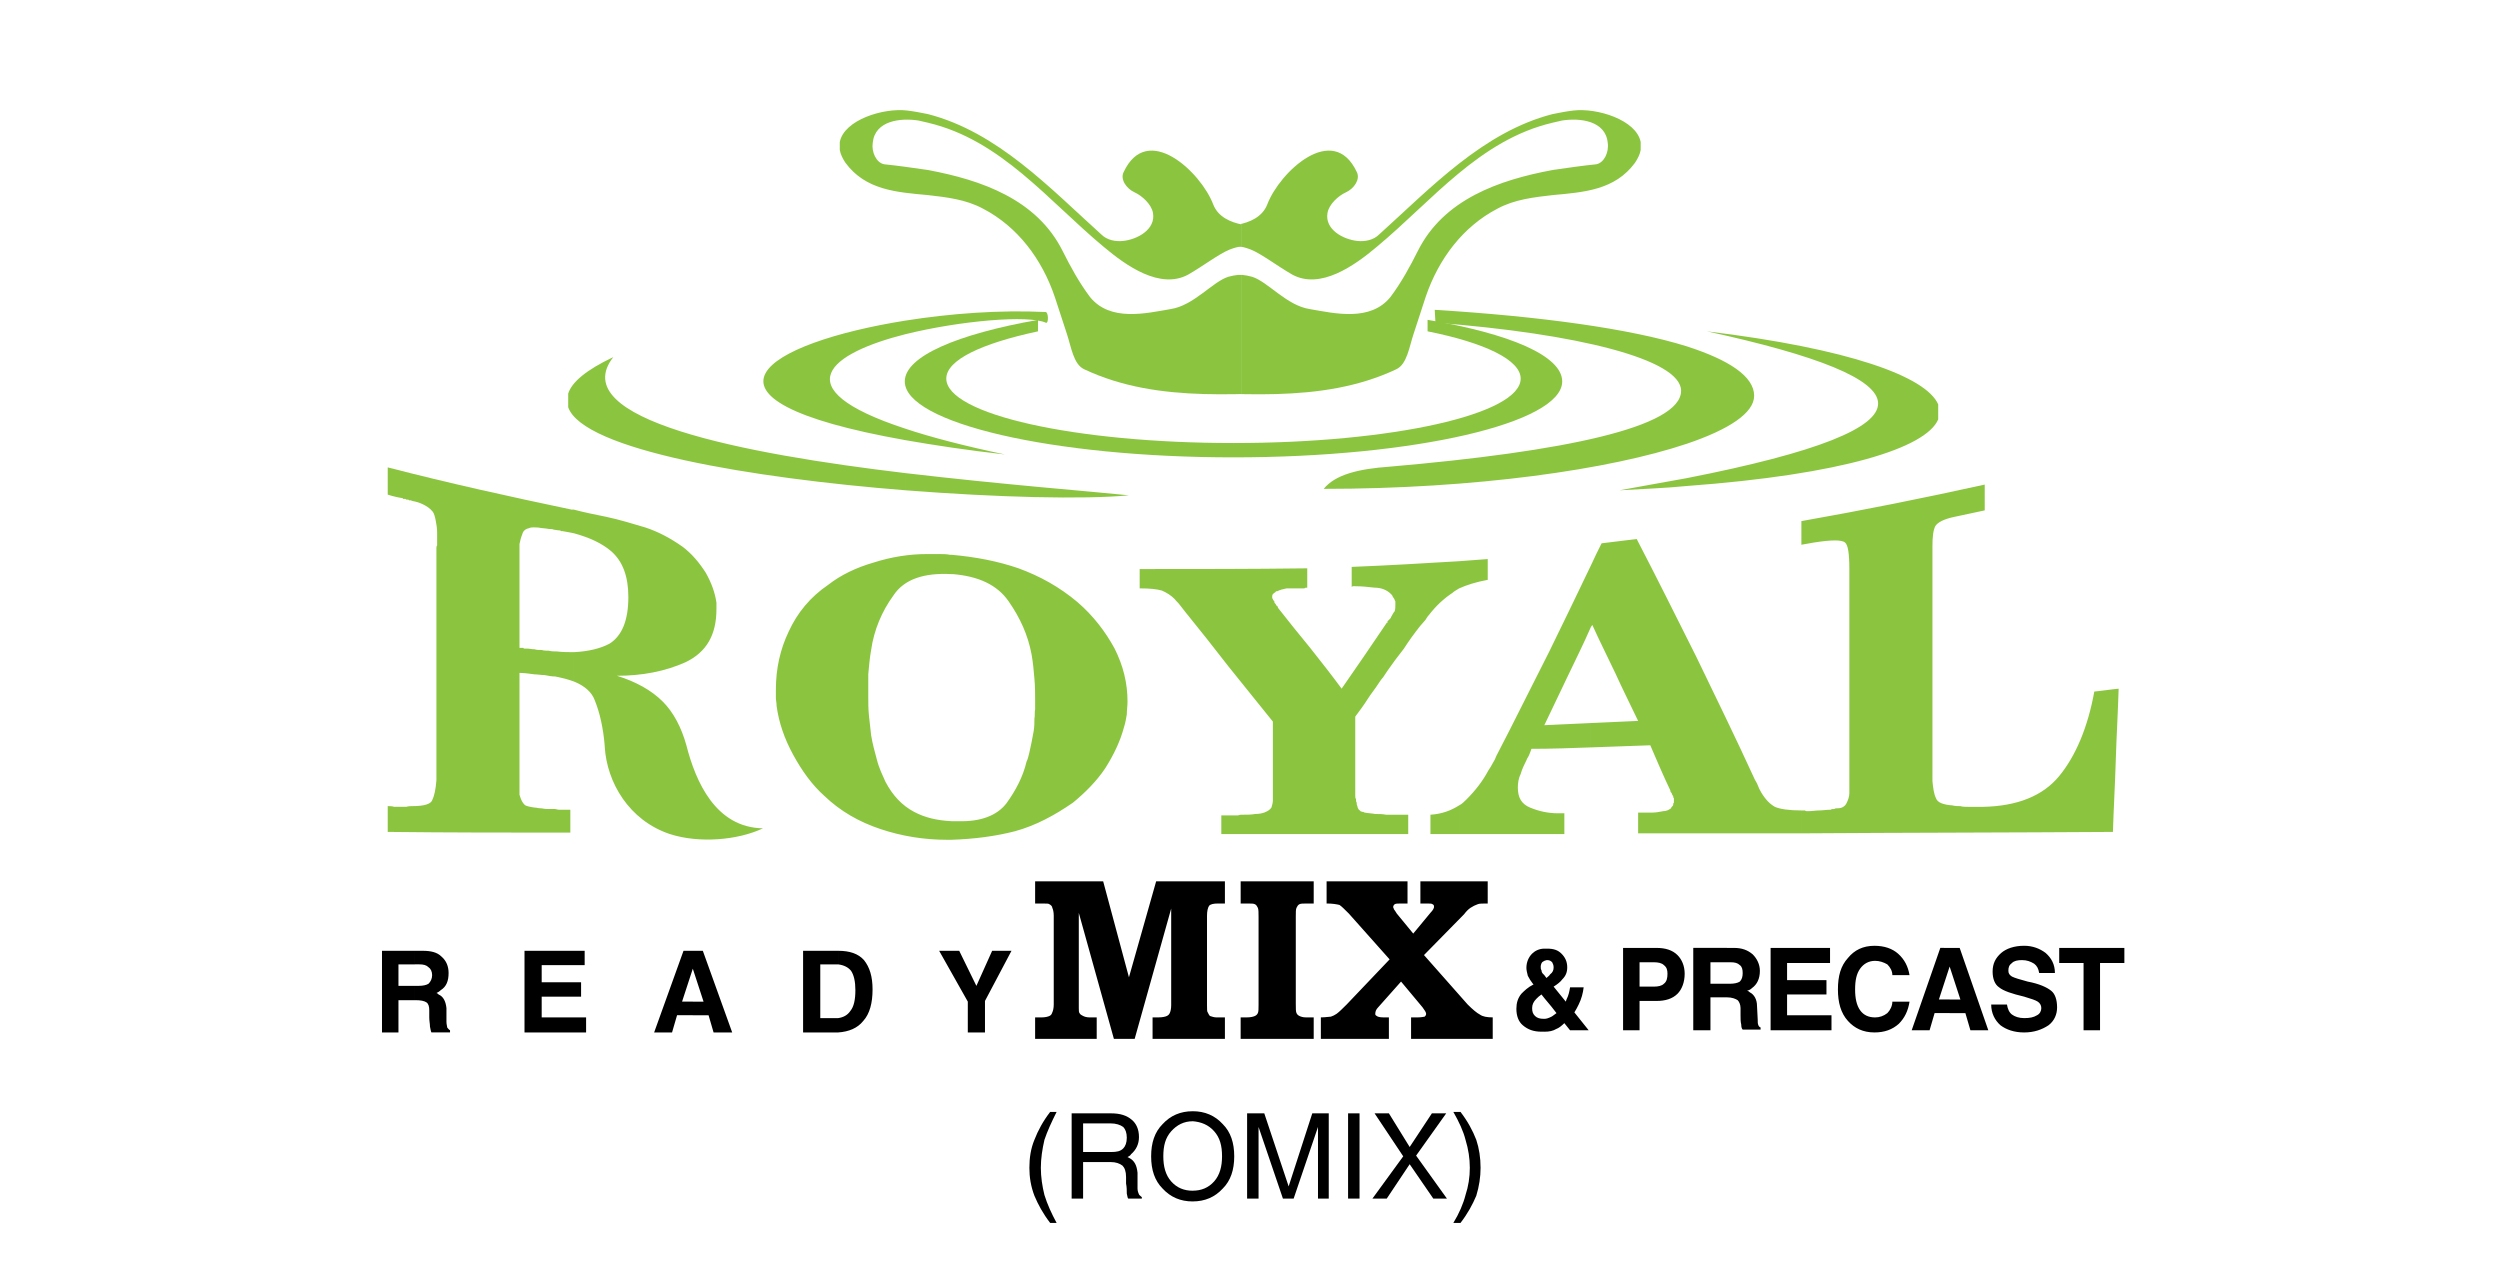
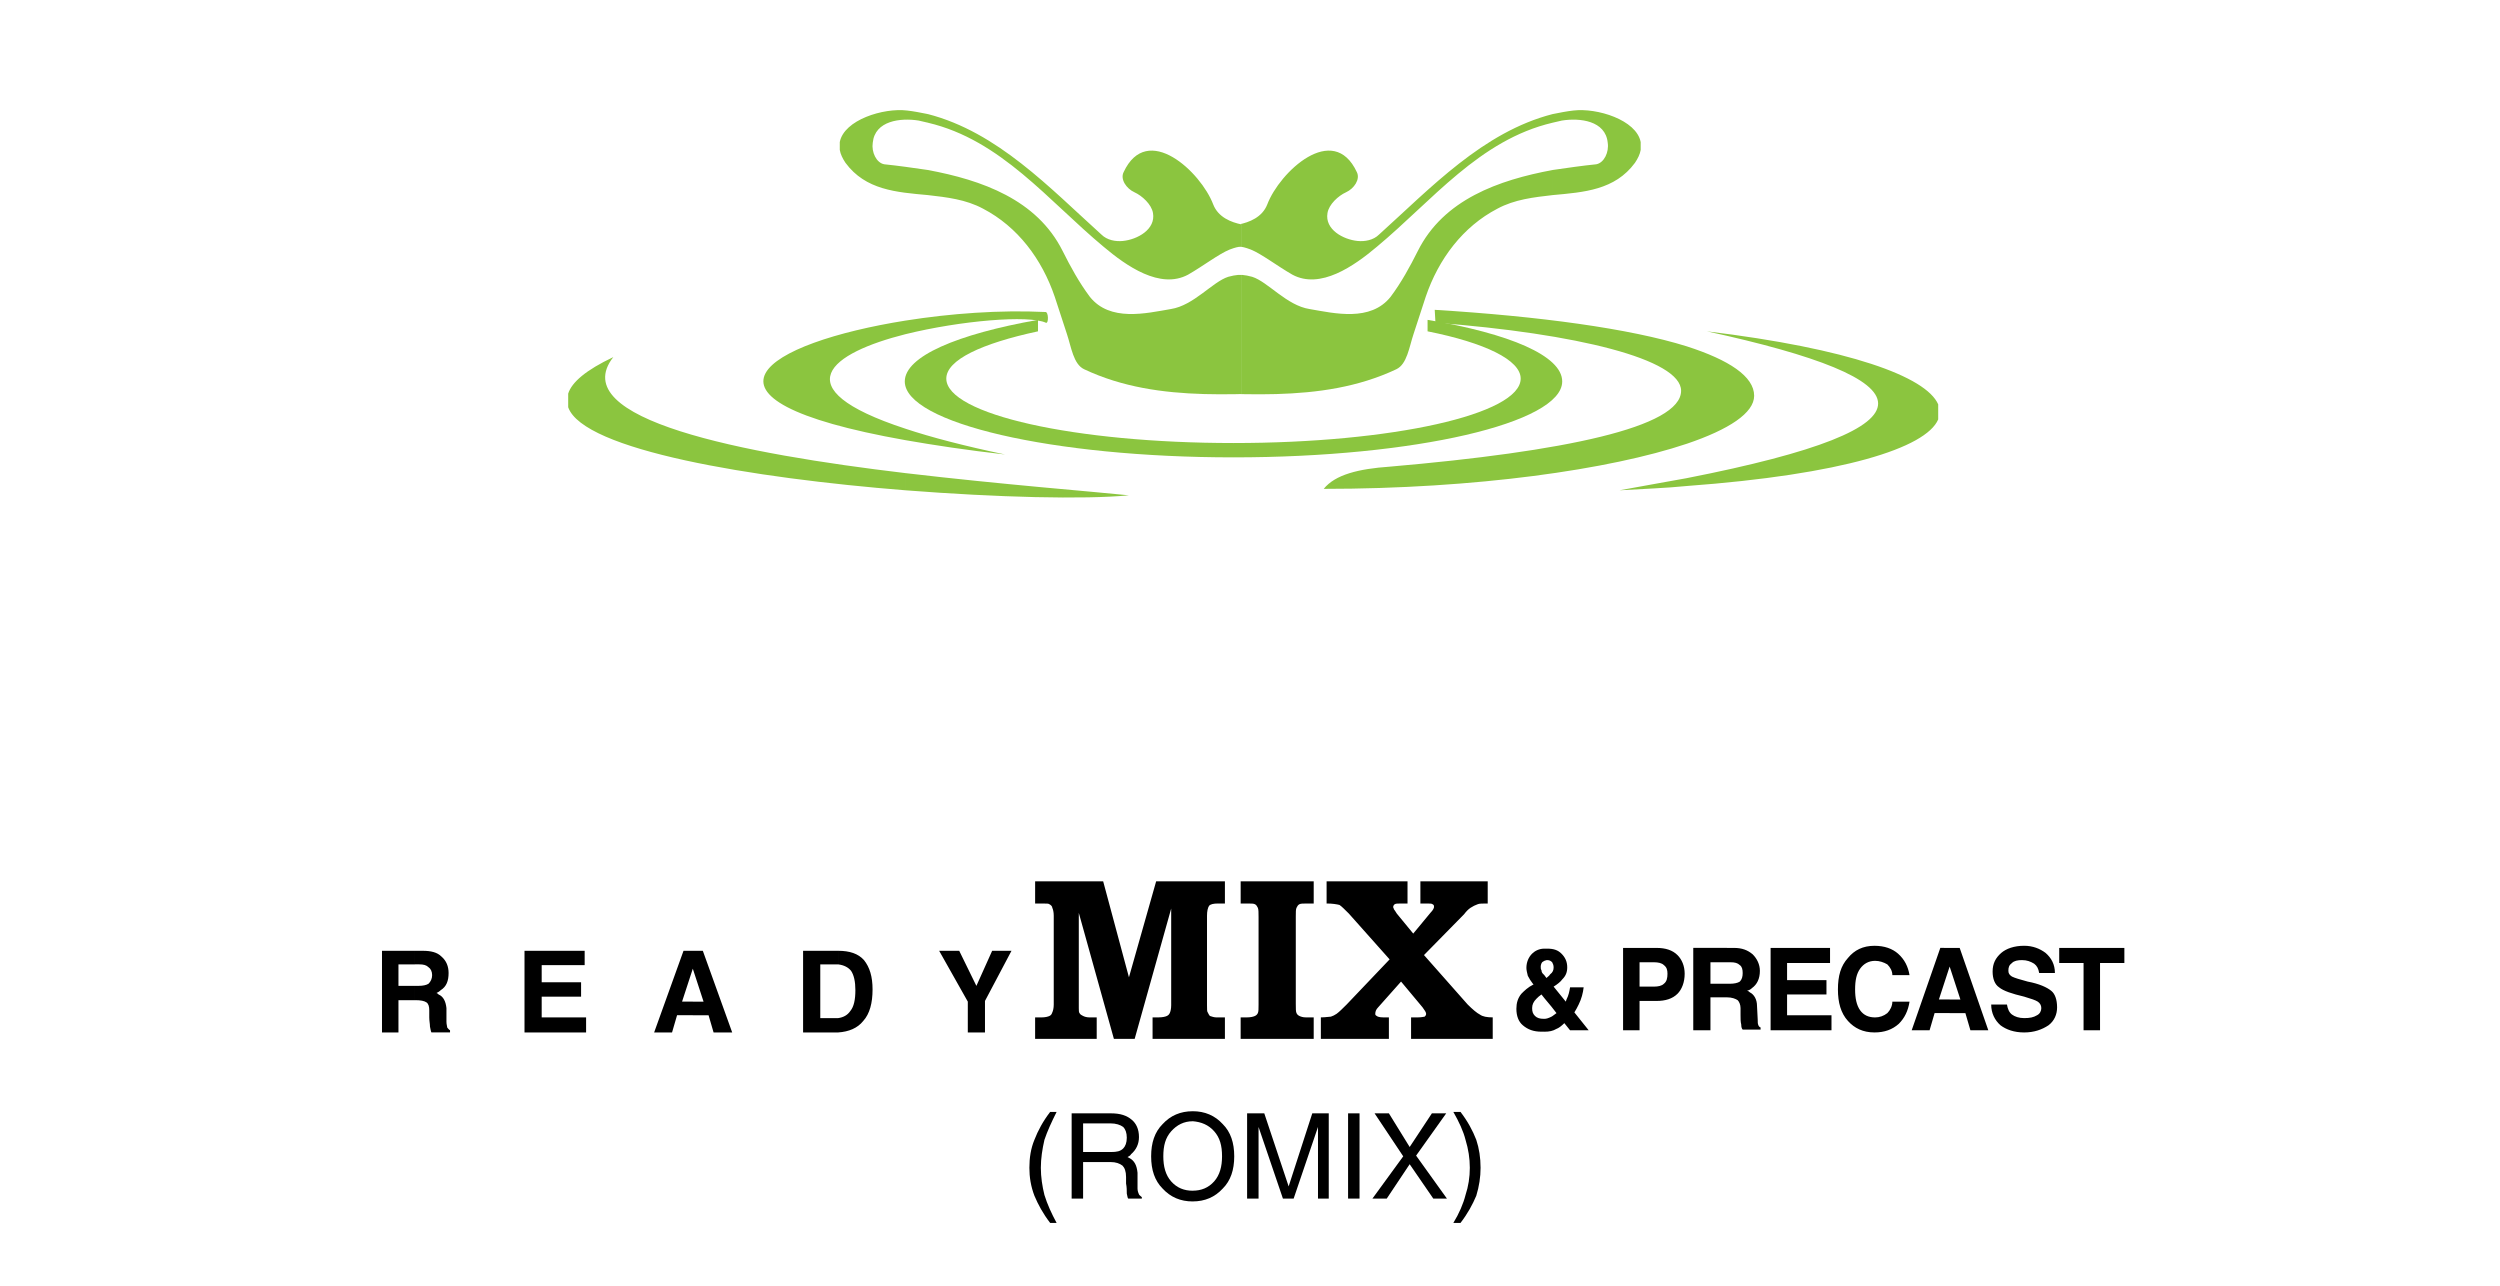
<svg xmlns="http://www.w3.org/2000/svg" xmlns:xlink="http://www.w3.org/1999/xlink" version="1.1" id="Layer_1" x="0px" y="0px" width="280px" height="144px" viewBox="0 0 280 144" enable-background="new 0 0 280 144" xml:space="preserve">
  <path fill-rule="evenodd" clip-rule="evenodd" fill="#8BC53F" d="M191.171,37.109c15.88,1.924,24.543,5.053,25.907,8.18v1.685  c-1.364,3.208-10.749,6.176-28.154,7.458v-0.881C218.36,47.775,215.874,42.482,191.171,37.109L191.171,37.109z M188.924,49.701  c4.733-1.604,7.541-3.45,7.541-5.374c0-2.166-2.808-4.011-7.541-5.535V49.701z M188.924,54.433  c-2.406,0.241-4.893,0.321-7.541,0.481c2.729-0.481,5.215-0.962,7.541-1.362V54.433L188.924,54.433z M188.924,38.792  c-6.417-2.005-16.523-3.368-28.234-4.091l0.08,1.444c15.802,1.202,27.513,4.089,27.513,7.621c0,4.089-13.154,6.818-32.646,8.501  c-3.447,0.24-6.094,0.883-7.38,2.486c17.005,0,32.085-2.166,40.667-5.053V38.792L188.924,38.792z M101.416,54.914V52.99  c10.908,1.282,21.175,2.083,25.025,2.486C121.389,55.957,111.763,55.717,101.416,54.914L101.416,54.914z M101.416,49.3v-1.282  c2.888,0.962,6.576,1.923,11.15,2.885C108.313,50.422,104.625,49.861,101.416,49.3L101.416,49.3z M101.416,37.428v-1.522  c5.052-0.803,10.587-1.204,15.642-0.962c0.4-0.082,0.4,1.362,0.078,1.202C115.212,35.262,107.592,35.905,101.416,37.428z   M101.416,35.905v1.522c-8.262,2.086-13.957,6.016,0,10.59V49.3C75.188,44.648,85.855,38.391,101.416,35.905L101.416,35.905z   M101.416,52.99c-18.207-2.166-38.18-6.016-32.726-12.994c-3.047,1.442-4.652,2.807-5.053,4.091v1.523  c1.684,4.812,20.614,7.941,37.778,9.304V52.99z" />
  <path fill-rule="evenodd" clip-rule="evenodd" fill="#8BC53F" d="M116.256,35.825c-9.065,1.603-14.92,4.091-14.92,6.898  c0,4.652,16.523,8.502,36.815,8.502c20.293,0,36.816-3.851,36.816-8.502c0-2.887-5.936-5.375-15.079-6.898v1.284  c6.416,1.282,10.428,3.208,10.428,5.293c0,4.011-14.439,7.218-32.165,7.218c-17.726,0-32.165-3.208-32.165-7.218  c0-2.086,3.933-3.931,10.269-5.293V35.825z" />
-   <path fill-rule="evenodd" clip-rule="evenodd" fill="#8BC53F" d="M178.178,83.709v-2.728c1.763-0.08,3.527-0.16,5.293-0.24  c-0.884-1.845-1.766-3.609-2.568-5.375c-0.882-1.843-1.764-3.608-2.564-5.373c-0.082,0.082-0.082,0.16-0.16,0.24v-6.897  c0.398-0.882,0.801-1.685,1.202-2.486c1.362-0.16,2.646-0.321,3.931-0.481c2.244,4.332,4.409,8.663,6.657,13.155  c2.165,4.489,4.409,9.063,6.575,13.795c0.16,0.241,0.32,0.562,0.402,0.804c0.08,0.238,0.24,0.479,0.32,0.641  c0.481,0.802,0.962,1.282,1.524,1.604c0.562,0.242,1.523,0.402,2.968,0.402c0,0.882,0,1.685,0,2.566c-6.097,0-12.192,0-18.287,0  c0-0.724,0-1.524,0-2.328c0.078,0,0.238,0,0.32,0c0.16,0,0.32,0,0.48,0h0.081c0.08,0,0.08,0,0.16,0s0.16,0,0.322,0  c0.078,0,0.158,0,0.238,0c0.402,0,0.802-0.078,1.204-0.158c0.4,0,0.642-0.16,0.883-0.322c0-0.079,0.079-0.16,0.159-0.24  c0,0,0.08-0.08,0.08-0.159c0-0.082,0-0.162,0.082-0.24c0,0,0-0.082,0-0.162s0-0.16,0-0.32c-0.082-0.08-0.082-0.16-0.082-0.24  c-0.08-0.08-0.16-0.241-0.16-0.321c-0.079-0.08-0.16-0.161-0.16-0.32c-0.802-1.687-1.524-3.369-2.244-5.055  C182.587,83.548,180.422,83.63,178.178,83.709L178.178,83.709z M236.647,93.175c0.082-2.648,0.242-5.374,0.32-8.021  c0.082-2.646,0.242-5.375,0.322-8.021c-0.882,0.081-1.845,0.241-2.727,0.32c-0.723,4.011-2.087,7.22-3.931,9.466  c-1.845,2.246-4.732,3.368-8.502,3.448c-0.319,0-0.562,0-0.882,0c-0.242,0-0.563,0-0.802,0c-0.322,0-0.643,0-0.883-0.08  c-0.321,0-0.563,0-0.884-0.08c-1.04-0.079-1.684-0.319-1.845-0.802c-0.239-0.481-0.319-1.122-0.399-1.926c0-0.08,0-0.16,0-0.24  s0-0.24,0-0.32c0-4.331,0-8.583,0-12.834c0-4.331,0-8.583,0-12.832c0-1.124,0.08-1.847,0.32-2.326  c0.24-0.402,0.962-0.803,2.166-1.043c1.122-0.242,2.246-0.482,3.369-0.721c0-0.963,0-1.925,0-2.889  c-6.899,1.524-13.717,2.889-20.534,4.091c0,0.882,0,1.765,0,2.646c0.4-0.08,0.882-0.16,1.364-0.24c2.005-0.321,3.207-0.321,3.528,0  c0.322,0.24,0.48,1.204,0.48,2.967c0,0.162,0,0.24,0,0.402c0,0.079,0,0.16,0,0.32c0,3.929,0,7.86,0,11.791s0,7.861,0,11.79  c0,0.16,0,0.242,0,0.4c0,0.082,0,0.241,0,0.402c0,0.401-0.158,0.802-0.32,1.122c-0.16,0.321-0.481,0.562-0.962,0.562  c-0.162,0-0.322,0-0.4,0.082c-0.161,0-0.321,0-0.403,0.08c-0.48,0-0.883,0.08-1.282,0.08c-0.402,0-0.801,0.08-1.203,0.08  c-0.081,0-0.161,0-0.239,0c0,0-0.082,0-0.162-0.08c-0.08,0-0.162,0-0.24,0c-0.082,0-0.082,0-0.16,0c0,0.802,0,1.685,0,2.566  C213.388,93.255,225.018,93.255,236.647,93.175z M178.178,63.336v6.897c-0.806,1.846-1.686,3.61-2.568,5.454  c-0.883,1.845-1.766,3.689-2.646,5.535c1.685-0.08,3.448-0.16,5.215-0.241v2.728c-2.168,0.08-4.414,0.161-6.659,0.161  c-0.081,0.241-0.161,0.481-0.241,0.642c-0.08,0.24-0.24,0.4-0.32,0.642c-0.242,0.48-0.48,0.962-0.641,1.524  c-0.242,0.48-0.32,1.042-0.32,1.522c0,1.124,0.4,1.845,1.361,2.247c0.964,0.401,2.006,0.642,3.13,0.642c0,0,0.078,0,0.16,0  c0.079,0,0.239,0,0.32,0l0,0c0.079,0,0.079,0,0.079,0c0.081,0,0.081,0,0.081,0c0.08,0,0.08,0,0.08,0c0,0.802,0,1.522,0,2.326  c-3.931,0-7.86,0-11.792,0v-3.209c0.321-0.161,0.563-0.401,0.803-0.642c1.043-1.042,1.845-2.086,2.487-3.289  c0.16-0.239,0.321-0.481,0.481-0.8c0.16-0.242,0.322-0.563,0.4-0.804l0,0c2.006-3.851,3.931-7.781,5.936-11.71  C175.047,69.835,176.652,66.543,178.178,63.336L178.178,63.336z M163.416,65.904c0.884-0.402,1.928-0.723,3.21-0.963  c0-0.801,0-1.524,0-2.326c-1.044,0.08-2.165,0.16-3.21,0.24V65.904z M163.416,62.855v3.049c-0.238,0.159-0.559,0.319-0.719,0.481  c-0.965,0.641-1.846,1.443-2.648,2.486c-0.16,0.16-0.24,0.319-0.4,0.56c-0.16,0.162-0.321,0.404-0.563,0.645  c-0.642,0.802-1.283,1.683-1.844,2.566c-0.643,0.802-1.284,1.683-1.846,2.484c-0.162,0.24-0.322,0.482-0.482,0.723  c-0.16,0.161-0.32,0.401-0.48,0.642c-0.4,0.642-0.882,1.202-1.283,1.845c-0.402,0.644-0.883,1.283-1.363,1.926  c0,1.524,0,2.967,0,4.411c0,1.524,0,2.968,0,4.412c0,0.16,0,0.32,0.08,0.4c0,0.16,0,0.32,0.08,0.402c0,0.158,0,0.24,0.082,0.399  c0,0.161,0.078,0.24,0.16,0.402c0.078,0.08,0.16,0.08,0.16,0.16c0.078,0,0.16,0.08,0.238,0.08c0.082,0,0.082,0,0.082,0  c0.078,0,0.078,0.078,0.16,0.078c0.4,0.082,0.802,0.082,1.203,0.162c0.4,0,0.803,0,1.201,0.08c0.482,0,0.884,0,1.205,0  c0.48,0,0.883,0,1.281,0c0,0.722,0,1.444,0,2.166c-6.977,0-13.955,0-20.934,0c0-0.722,0-1.444,0-2.086c0.161,0,0.403,0,0.642,0  c0.162,0,0.402,0,0.643,0c0.08,0,0.162,0,0.322,0c0.079,0,0.159,0,0.239,0s0.242-0.08,0.321-0.08c0.082,0,0.16,0,0.32,0  c0.402,0,0.883,0,1.284-0.08c0.482,0,0.804-0.08,1.042-0.162c0.402-0.158,0.643-0.318,0.803-0.56c0.08-0.241,0.16-0.561,0.16-0.803  v-0.08v-0.08c0-0.08,0-0.24,0-0.32s0-0.241,0-0.321c0-1.364,0-2.646,0-4.011s0-2.646,0-4.011c-1.683-2.085-3.289-4.091-4.972-6.176  c-1.604-2.086-3.208-4.09-4.892-6.175c-0.161-0.241-0.402-0.483-0.563-0.722c-0.16-0.242-0.399-0.402-0.561-0.643  c-0.4-0.401-0.881-0.722-1.444-0.962c-0.561-0.161-1.362-0.241-2.404-0.241c0,0,0,0-0.082,0c0-0.723,0-1.444,0-2.167  c6.257,0,12.513,0,18.769-0.081c0,0.723,0,1.444,0,2.166c-0.16,0-0.239,0-0.32,0.082c-0.079,0-0.16,0-0.239,0  c-0.161,0-0.242,0-0.321,0c-0.081,0-0.16,0-0.322,0c-0.32,0-0.721,0-1.121,0c-0.401,0.08-0.722,0.159-1.043,0.319  c-0.081,0-0.081,0-0.161,0v0.08c-0.161,0.082-0.241,0.162-0.321,0.24c-0.08,0.082-0.08,0.241-0.08,0.321c0,0.082,0,0.162,0.08,0.242  c0,0.08,0.08,0.16,0.16,0.24c0,0.08,0,0.16,0.081,0.24l0.08,0.081c0,0.082,0.08,0.16,0.161,0.24c0.079,0,0.079,0.08,0.079,0.162  c1.204,1.523,2.407,3.048,3.61,4.49c1.202,1.524,2.406,3.049,3.527,4.572c1.686-2.406,3.37-4.893,5.055-7.379h0.08  c0,0,0-0.08,0-0.16c0.08-0.08,0.16-0.162,0.24-0.241c0.08-0.08,0.16-0.161,0.16-0.24c0.161-0.24,0.241-0.482,0.402-0.641  c0.079-0.241,0.079-0.483,0.079-0.722c0-0.162,0-0.322,0-0.402c-0.079-0.08-0.079-0.24-0.16-0.321c-0.08-0.08-0.08-0.162-0.16-0.242  c0-0.079-0.081-0.159-0.161-0.241c-0.48-0.481-1.121-0.721-1.844-0.721c-0.723-0.08-1.443-0.16-2.166-0.16l0,0  c-0.08,0-0.08,0-0.08,0c-0.08,0-0.16,0-0.16,0c-0.08,0-0.16,0.08-0.16,0.08c0-0.802,0-1.524,0-2.246  C155.396,63.336,159.406,63.095,163.416,62.855L163.416,62.855z M163.416,90.206c-0.881,0.563-1.923,0.963-3.207,1.043  c0,0.722,0,1.444,0,2.166c1.042,0,2.166,0,3.207,0V90.206L163.416,90.206z M106.55,94.056v-2.085c0.24,0,0.561,0,0.801,0  c2.486,0.08,4.332-0.642,5.375-2.006c1.042-1.442,1.845-2.967,2.244-4.651c0.16-0.321,0.242-0.722,0.321-1.044  c0.082-0.399,0.162-0.802,0.242-1.122c0.081-0.4,0.161-0.882,0.241-1.282c0.08-0.482,0.08-0.964,0.08-1.364  c0.08-0.4,0-0.723,0.08-1.044c0-0.32,0-0.721,0-1.042c0-0.723,0-1.524-0.08-2.405c-0.08-0.962-0.16-1.846-0.321-2.728  c-0.402-2.165-1.284-4.092-2.568-5.936c-1.282-1.845-3.366-2.807-6.255-3.047l0,0c-0.08,0-0.08,0-0.16,0v-2.166  c2.727,0.24,5.213,0.721,7.539,1.522c2.406,0.883,4.572,2.086,6.578,3.771c1.765,1.524,3.127,3.289,4.171,5.215  c0.962,1.924,1.444,3.849,1.444,5.935c0,0.48-0.08,0.963-0.08,1.444c-0.082,0.48-0.161,0.961-0.321,1.442  c-0.402,1.524-1.124,3.049-2.087,4.573c-0.962,1.442-2.244,2.727-3.608,3.851c-2.085,1.442-4.171,2.566-6.497,3.208  C111.522,93.655,109.116,93.976,106.55,94.056z M85.455,92.772c-2.888,1.364-7.219,1.685-10.428,0.643  c-4.572-1.524-7.058-5.775-7.298-9.785l0,0c0,0,0,0,0-0.082c-0.161-2.005-0.562-3.77-1.124-5.133  c-0.321-0.883-1.123-1.604-2.326-2.085v-3.288c1.604-0.08,2.968-0.4,4.011-0.963c1.363-0.882,2.085-2.566,2.085-5.215  c0-2.325-0.642-4.009-1.925-5.131c-1.042-0.883-2.406-1.524-4.171-2.007v-2.647c1.203,0.321,2.407,0.561,3.61,0.803  c1.524,0.321,3.047,0.802,4.412,1.202c1.443,0.481,2.807,1.203,4.171,2.167c1.042,0.8,1.845,1.763,2.567,2.887  c0.641,1.122,1.042,2.246,1.203,3.368c0,0.08,0,0.242,0,0.321c0,0.16,0,0.321,0,0.402c0,2.888-1.123,4.813-3.449,5.935  c-2.326,1.042-4.893,1.523-7.7,1.523l0,0c2.085,0.643,3.85,1.604,5.134,2.889c1.203,1.202,2.085,2.887,2.646,4.892  C77.915,87.56,80.16,92.693,85.455,92.772L85.455,92.772z M106.55,62.134v2.166c-3.049-0.16-5.294,0.561-6.497,2.406  c-1.284,1.765-2.166,3.85-2.487,6.094c-0.159,0.884-0.24,1.846-0.32,2.729c0,0.882,0,1.764,0,2.484c0,0.724,0,1.364,0.08,2.168  c0.081,0.721,0.16,1.444,0.24,2.165c0.16,0.962,0.402,1.846,0.642,2.728c0.24,0.963,0.642,1.763,0.962,2.486  c0.803,1.524,1.845,2.646,3.208,3.369c1.204,0.642,2.566,0.962,4.171,1.042v2.085c-0.161,0-0.321,0-0.481,0  c-2.568,0-5.054-0.4-7.46-1.203c-2.406-0.802-4.492-2.004-6.256-3.688c-1.443-1.284-2.567-2.889-3.529-4.652  c-0.962-1.765-1.604-3.61-1.845-5.455c0-0.32-0.08-0.642-0.08-0.882c0-0.32,0-0.643,0-0.962c0-2.327,0.481-4.493,1.443-6.497  c0.962-2.087,2.407-3.852,4.412-5.214c1.443-1.122,3.128-1.923,5.053-2.486c2.005-0.641,4.011-0.963,6.015-0.963  c0.482,0,0.883,0,1.284,0c0.482,0,0.881,0,1.284,0.082C106.468,62.134,106.55,62.134,106.55,62.134z M64.279,76.33  c-0.641-0.24-1.283-0.4-2.085-0.562c-0.401,0-0.802-0.081-1.202-0.16c-0.402,0-0.802-0.08-1.124-0.08  c-0.561-0.08-1.203-0.162-1.684-0.162c0,1.926,0,3.931,0,5.938c0,1.924,0,3.93,0,5.935c0,0.16,0,0.321,0,0.481s0,0.32,0,0.402  c0,0.16,0,0.318,0,0.479c0,0.162,0,0.322,0,0.403c0.16,0.561,0.32,0.883,0.562,1.123c0.161,0.159,0.561,0.239,1.122,0.32  c0.241,0,0.402,0.079,0.642,0.079c0.241,0,0.482,0.082,0.722,0.082c0.08,0,0.16,0,0.241,0c0.08,0,0.16,0,0.24,0  c0.161,0,0.321,0,0.401,0c0.161,0,0.321,0.08,0.481,0.08c0.401,0,0.883,0,1.283,0c0,0.882,0,1.765,0,2.566  c-6.817,0-13.636,0-20.454-0.08c0-0.962,0-1.926,0-2.889c0.241,0,0.482,0,0.722,0.08c0.241,0,0.481,0,0.722,0  c0.241,0,0.401,0,0.641,0c0.241-0.08,0.482-0.08,0.722-0.08c1.283,0,2.005-0.241,2.166-0.642c0.24-0.48,0.4-1.204,0.481-2.246v-0.08  c0-0.08,0-0.16,0-0.16c0-4.251,0-8.502,0-12.672c0-4.253,0-8.502,0-12.753c0-0.082,0-0.16,0-0.322c0-0.08,0-0.24,0.08-0.321  c0-0.16,0-0.32,0-0.561c0-0.16,0-0.32,0-0.48c0-0.081,0-0.161,0-0.241c0,0,0-0.082,0-0.16c0-0.482-0.08-0.963-0.161-1.364  c-0.079-0.401-0.16-0.721-0.32-0.962c-0.321-0.402-0.723-0.643-1.043-0.803c-0.481-0.24-0.801-0.32-1.203-0.4  c-0.08,0-0.16-0.08-0.24-0.08s-0.08,0-0.16,0c-0.081-0.081-0.081-0.081-0.161-0.081c-0.08,0-0.08,0-0.161,0  c-0.08-0.08-0.08-0.08-0.159-0.08H45.27h-0.08c-0.08,0-0.08-0.08-0.08-0.08c-0.561-0.08-1.203-0.24-1.685-0.401  c0-1.043,0-2.005,0-3.049c6.818,1.765,13.716,3.288,20.614,4.732c0.08,0,0.16,0,0.24,0v2.647c-0.401-0.079-0.801-0.161-1.283-0.239  c-0.08,0-0.16,0-0.16,0c-0.08-0.082-0.08-0.082-0.161-0.082c-0.24,0-0.481-0.08-0.642-0.08c-0.16-0.08-0.401-0.08-0.561-0.08  c-0.401-0.08-0.803-0.08-1.203-0.161c-0.321,0-0.722-0.08-1.043,0.081c-0.401,0.08-0.642,0.322-0.722,0.643  c-0.16,0.401-0.24,0.721-0.32,1.122c0,0.16,0,0.322,0,0.481c0,0.162,0,0.322,0,0.481v-0.079c0,1.765,0,3.61,0,5.374  c0,1.765,0,3.609,0,5.373c0.08,0,0.08,0,0.16,0s0.16,0,0.24,0c0.08,0.082,0.161,0.082,0.161,0.082c0.08,0,0.161,0,0.241,0  c0.32,0,0.561,0.078,0.881,0.078c0.241,0.08,0.482,0.08,0.802,0.08c0.241,0.08,0.562,0.08,0.803,0.08  c0.32,0.082,0.561,0.082,0.881,0.082c0.642,0.08,1.284,0.08,1.925,0.08V76.33z" />
  <path fill-rule="evenodd" clip-rule="evenodd" d="M218.36,113.468v-1.524h1.204l0,0l-1.204-3.69v-2.087h0.081h1.044l3.206,9.226l0,0  h-0.962h-1.043l0,0l-0.562-1.924l0,0H218.36L218.36,113.468z M228.387,108.977L228.387,108.977c-0.08-0.484-0.24-0.802-0.563-1.044  c-0.4-0.242-0.802-0.402-1.362-0.402c-0.482,0-0.884,0.082-1.122,0.324c-0.322,0.238-0.401,0.48-0.401,0.88  c0,0.32,0.159,0.48,0.401,0.641c0.318,0.16,0.882,0.321,1.765,0.563c1.282,0.241,2.164,0.641,2.646,1.043  c0.4,0.32,0.643,0.962,0.643,1.842c0,0.805-0.321,1.524-0.962,2.009c-0.723,0.48-1.606,0.802-2.729,0.802  c-1.124,0-2.005-0.321-2.646-0.802c-0.642-0.563-1.042-1.364-1.042-2.326l0,0h1.765l0,0c0.079,0.481,0.239,0.88,0.562,1.122  c0.318,0.239,0.8,0.399,1.362,0.399c0.642,0,1.044-0.078,1.444-0.32c0.32-0.16,0.479-0.481,0.479-0.802s-0.159-0.563-0.399-0.723  c-0.242-0.161-0.723-0.321-1.524-0.56c-1.362-0.321-2.326-0.642-2.807-1.044c-0.481-0.32-0.724-0.962-0.724-1.763  c0-0.884,0.322-1.525,0.966-2.088c0.56-0.48,1.44-0.801,2.564-0.801c0.964,0,1.765,0.32,2.404,0.801  c0.644,0.563,1.044,1.282,1.044,2.248l0,0H228.387L228.387,108.977z M233.359,115.392v-7.537l0,0h-2.727l0,0v-0.805v-0.884l0,0  h7.297l0,0v0.884v0.805l0,0h-2.725l0,0v7.537l0,0h-0.962H233.359z M218.36,106.166v2.087l0,0l0,0l-1.204,3.69l0,0h1.204v1.524  h-1.685l0,0l-0.562,1.924l0,0h-0.962h-1.042l3.206-9.226H218.36L218.36,106.166z M193.416,111.701v-1.521h0.32  c0.48,0,0.883-0.081,1.123-0.241c0.241-0.242,0.321-0.563,0.321-0.962c0-0.402-0.08-0.724-0.321-0.884  c-0.24-0.238-0.563-0.32-1.043-0.32h-0.4v-1.606h0.801c0.884,0,1.524,0.242,2.088,0.723c0.48,0.481,0.801,1.122,0.801,1.846  c0,0.883-0.32,1.524-0.883,1.927c-0.16,0.16-0.321,0.238-0.562,0.32l0,0c0.162,0,0.24,0.079,0.321,0.16  c0.482,0.239,0.803,0.802,0.803,1.521l0.078,1.524c0,0.32,0,0.481,0.082,0.645c0,0.078,0.16,0.239,0.24,0.239v0.241h-2.005  c-0.08-0.081-0.162-0.241-0.162-0.563c-0.078-0.32-0.078-0.641-0.078-1.043v-0.802c0-0.399-0.161-0.723-0.321-0.884  C194.377,111.861,193.979,111.701,193.416,111.701L193.416,111.701L193.416,111.701z M198.308,115.392L198.308,115.392v-9.226l0,0  h6.657l0,0v0.884v0.805l0,0h-4.812l0,0v1.923l0,0h4.411v0.802v0.802l0,0h-4.411l0,0v2.326l0,0h4.974l0,0v0.801v0.884l0,0H198.308  L198.308,115.392z M213.868,112.183L213.868,112.183c-0.16,1.043-0.561,1.845-1.204,2.486c-0.719,0.644-1.603,0.965-2.725,0.965  c-1.284,0-2.246-0.481-2.967-1.286c-0.805-0.88-1.124-2.084-1.124-3.526c0-1.524,0.319-2.646,1.124-3.53  c0.721-0.883,1.683-1.363,2.967-1.363c1.122,0,2.006,0.32,2.646,0.883c0.722,0.642,1.122,1.442,1.282,2.404l0,0h-1.923l0,0  c0-0.48-0.242-0.88-0.563-1.204c-0.4-0.238-0.882-0.398-1.362-0.398c-0.722,0-1.284,0.32-1.687,0.88  c-0.399,0.563-0.56,1.285-0.56,2.329c0,0.962,0.16,1.764,0.56,2.326c0.402,0.56,0.965,0.802,1.687,0.802  c0.48,0,0.962-0.161,1.362-0.481c0.321-0.32,0.563-0.805,0.563-1.285l0,0H213.868z M193.416,106.166v1.606h-1.846l0,0v2.407l0,0  h1.846v1.521h-1.846l0,0v3.69l0,0h-0.962h-0.963v-9.226l0,0h0.963l0,0H193.416L193.416,106.166z M185.233,112.104v-1.603  c0.481,0,0.884-0.082,1.122-0.321c0.322-0.241,0.402-0.645,0.402-1.125c0-0.402-0.08-0.72-0.402-0.962  c-0.238-0.238-0.641-0.32-1.122-0.32v-1.606h0.321c0.963,0,1.765,0.242,2.325,0.805c0.483,0.481,0.804,1.204,0.804,2.084  c0,0.962-0.32,1.767-0.804,2.247c-0.561,0.56-1.362,0.802-2.325,0.802C185.394,112.104,185.315,112.104,185.233,112.104z   M185.233,106.166v1.606l0,0h-1.603l0,0v2.729l0,0h1.603l0,0v1.603c-0.641,0-1.122,0-1.603,0l0,0v3.288l0,0h-0.964h-0.882v-9.226  l0,0h0.882l0,0H185.233L185.233,106.166z M172.963,115.552v-1.442c0.238,0,0.48-0.082,0.801-0.242  c0.16-0.079,0.321-0.239,0.563-0.399l-0.563-0.723l-0.801-0.962v-2.568l0.238,0.32c0.162-0.16,0.322-0.238,0.402-0.398  c0.32-0.242,0.402-0.484,0.402-0.802c0-0.242-0.082-0.402-0.162-0.563c-0.16-0.16-0.32-0.242-0.561-0.242  c-0.16,0-0.24,0.082-0.32,0.082v-1.364c0.08,0,0.238,0,0.32,0c0.723,0,1.204,0.16,1.604,0.563c0.402,0.399,0.643,0.88,0.643,1.524  c0,0.56-0.16,0.962-0.562,1.361c-0.16,0.242-0.563,0.563-0.962,0.805l1.363,1.682l0.08-0.239c0.24-0.48,0.32-0.883,0.4-1.364h1.522  c-0.078,0.642-0.238,1.282-0.559,1.927c-0.161,0.317-0.321,0.642-0.481,0.88l1.604,2.006h-2.086l-0.642-0.802  c-0.321,0.32-0.643,0.563-0.882,0.642C173.924,115.47,173.523,115.552,172.963,115.552z M172.963,106.248v1.364  c-0.08,0.078-0.16,0.078-0.24,0.16s-0.162,0.32-0.162,0.48s0,0.321,0.082,0.399c0,0.164,0.08,0.324,0.16,0.402l0.16,0.16v2.568  l-0.32-0.402c-0.242,0.16-0.402,0.32-0.563,0.48c-0.321,0.321-0.481,0.645-0.481,1.044c0,0.402,0.081,0.642,0.32,0.883  c0.242,0.239,0.563,0.321,0.964,0.321c0.08,0,0.08,0,0.08,0v1.442c-0.08,0-0.16,0-0.32,0c-0.884,0-1.525-0.239-2.088-0.72  c-0.48-0.402-0.72-1.044-0.72-1.845c0-0.645,0.161-1.204,0.562-1.686c0.318-0.32,0.721-0.723,1.362-1.043l-0.079-0.079  c-0.242-0.323-0.402-0.563-0.563-0.883c-0.08-0.32-0.16-0.645-0.16-0.884c0-0.641,0.24-1.203,0.642-1.603  C171.919,106.49,172.4,106.248,172.963,106.248L172.963,106.248z M93.876,115.634v-1.606c0.562-0.078,1.043-0.32,1.364-0.802  c0.4-0.48,0.562-1.282,0.562-2.326c0-0.961-0.161-1.685-0.481-2.165c-0.321-0.399-0.802-0.642-1.444-0.724v-1.521l0,0  c1.283,0,2.246,0.32,2.888,1.04c0.642,0.805,0.961,1.845,0.961,3.291c0,1.521-0.319,2.726-1.042,3.526  C96.042,115.152,95.079,115.552,93.876,115.634L93.876,115.634z M115.934,98.708h7.621l2.887,10.749l3.047-10.749h7.701v2.486  h-0.802c-0.482,0-0.803,0.082-0.963,0.24c-0.16,0.242-0.24,0.644-0.24,1.124v10.026c0,0.48,0,0.723,0.08,0.801  c0.08,0.161,0.16,0.321,0.24,0.402c0.241,0.079,0.481,0.161,0.721,0.161h0.964v2.404h-8.102v-2.404h0.642  c0.482,0,0.803-0.082,0.963-0.161c0.16-0.081,0.239-0.16,0.32-0.32c0.08-0.16,0.161-0.48,0.161-0.883v-10.829l-4.091,14.598h-2.326  l-3.931-14.115v10.667c0,0.242,0,0.48,0.082,0.563c0.079,0.16,0.239,0.239,0.399,0.32c0.16,0.079,0.402,0.161,0.723,0.161h0.802  v2.404h-6.898v-2.404h0.722c0.402,0,0.723-0.082,0.883-0.161c0.161-0.081,0.239-0.16,0.321-0.402c0.08-0.16,0.16-0.48,0.16-0.88  v-9.947c0-0.402-0.08-0.722-0.16-0.882c0-0.162-0.16-0.32-0.321-0.4c-0.08-0.082-0.32-0.082-0.641-0.082h-0.963V98.708  L115.934,98.708z M138.953,98.708h8.182v2.486h-0.723c-0.48,0-0.721,0-0.881,0.082c-0.16,0.08-0.242,0.238-0.322,0.4  c-0.08,0.16-0.08,0.479-0.08,0.962v9.785c0,0.563,0,0.884,0.08,1.044s0.162,0.239,0.322,0.32c0.16,0.079,0.4,0.161,0.721,0.161  h0.883v2.404h-8.182v-2.404h0.723c0.401,0,0.722-0.082,0.882-0.161c0.162-0.081,0.24-0.16,0.322-0.32  c0.079-0.16,0.079-0.48,0.079-0.962v-9.787c0-0.48,0-0.882-0.079-1.042c-0.082-0.162-0.16-0.32-0.322-0.4  c-0.16-0.082-0.401-0.082-0.803-0.082h-0.801V98.708L138.953,98.708z M148.578,98.708h9.064v2.486h-0.723  c-0.399,0-0.56,0-0.721,0.082c-0.081,0.08-0.161,0.158-0.161,0.318c0,0.082,0.08,0.161,0.08,0.242  c0.081,0.08,0.16,0.241,0.321,0.481l1.844,2.245l1.926-2.325c0.32-0.321,0.4-0.562,0.4-0.644c0-0.16,0-0.238-0.16-0.318  c-0.078-0.082-0.32-0.082-0.721-0.082h-0.643v-2.486h7.54v2.486c-0.563,0-0.962,0-1.122,0.082c-0.242,0.08-0.563,0.238-0.803,0.4  c-0.24,0.16-0.482,0.401-0.722,0.722l-4.491,4.572l4.892,5.535c0.562,0.56,1.042,0.962,1.362,1.122  c0.321,0.239,0.804,0.321,1.445,0.321v2.404h-9.145v-2.404h0.804c0.399,0,0.642-0.082,0.72-0.082c0.082-0.079,0.162-0.16,0.162-0.32  c0-0.161-0.162-0.399-0.401-0.724l-2.407-2.885l-2.564,2.885c-0.242,0.242-0.322,0.484-0.322,0.724c0,0.081,0,0.16,0.16,0.241  c0.08,0.079,0.322,0.161,0.721,0.161h0.643v2.404h-7.62v-2.404c0.563,0,0.884-0.082,1.124-0.082c0.24-0.079,0.4-0.16,0.643-0.32  c0.32-0.239,0.641-0.56,1.122-1.041l4.812-5.054l-4.571-5.134c-0.482-0.481-0.804-0.804-1.042-0.962  c-0.32-0.08-0.803-0.162-1.445-0.162V98.708L148.578,98.708z M108.395,112.183L108.395,112.183l-3.209-5.692l0,0h1.122h1.125l0,0  l1.923,3.929l0,0l1.765-3.929l0,0h1.124h1.042l0,0l-2.969,5.613l0,0v3.53h-0.962h-0.962V112.183z M93.876,106.49v1.521  c-0.08,0-0.16,0-0.24,0h-1.765l0,0v6.017l0,0h1.605c0.16,0,0.24,0,0.4,0v1.606c-0.08,0-0.08,0-0.16,0h-2.807l0,0h-0.963v-9.144l0,0  h0.963l0,0H93.876L93.876,106.49z M77.594,113.707v-1.524h1.204l0,0l-1.204-3.69v-2.002l0,0h1.123l3.289,9.144l0,0h-1.042h-1.043  l0,0l-0.561-1.927l0,0H77.594z M46.473,106.49h0.882c0.882,0,1.604,0.157,2.085,0.641c0.562,0.481,0.802,1.122,0.802,1.846  c0,0.88-0.24,1.524-0.882,1.923c-0.161,0.161-0.321,0.242-0.481,0.321l0,0c0.08,0,0.161,0.081,0.241,0.16  c0.561,0.242,0.802,0.802,0.882,1.524v1.524c0,0.32,0.079,0.48,0.079,0.642c0.081,0.081,0.161,0.241,0.322,0.32v0.242h-2.086  c-0.08-0.164-0.08-0.321-0.16-0.645c0-0.32-0.08-0.642-0.08-1.04v-0.802c0-0.402-0.081-0.724-0.321-0.884  c-0.241-0.16-0.642-0.242-1.203-0.242h-0.08v-1.603h0.401c0.481,0,0.882-0.082,1.122-0.239c0.241-0.241,0.402-0.563,0.402-0.965  c0-0.398-0.161-0.723-0.402-0.88c-0.24-0.242-0.561-0.324-1.042-0.324h-0.481V106.49L46.473,106.49z M77.594,106.49v2.002l0,0l0,0  l-1.203,3.69l0,0h1.203v1.524H75.83l0,0l-0.561,1.927l0,0h-0.964h-1.042l3.29-9.144H77.594L77.594,106.49z M58.745,115.634  L58.745,115.634v-9.144l0,0h6.737l0,0v0.801v0.802l0,0h-4.813l0,0v1.924l0,0h4.412v0.805v0.802l0,0h-4.412l0,0v2.326l0,0h4.974l0,0  v0.801v0.884l0,0H58.745z M42.783,115.634v-9.144l0,0h0.882l0,0h2.807v1.521h-1.845l0,0v2.408l0,0h1.845v1.603h-1.845l0,0v3.612l0,0  h-0.882H42.783z" />
  <path fill-rule="evenodd" clip-rule="evenodd" d="M115.291,130.793c0-1.122,0.162-2.165,0.563-3.131  c0.402-1.04,0.962-2.083,1.763-3.127h0.723c-0.563,1.122-1.042,2.166-1.364,3.127c-0.239,1.044-0.401,2.088-0.401,3.131  c0,1.041,0.162,2.084,0.401,3.046c0.322,1.044,0.802,2.087,1.364,3.128h-0.723c-0.801-1.041-1.361-2.084-1.763-3.046  C115.453,132.877,115.291,131.834,115.291,130.793z" />
  <path fill-rule="evenodd" clip-rule="evenodd" d="M123.715,124.695h0.721c1.042,0,1.765,0.242,2.326,0.723  c0.481,0.399,0.803,1.041,0.803,1.928c0,0.798-0.322,1.438-0.883,1.923c-0.082,0.16-0.241,0.239-0.401,0.321l0,0l0.16,0.081  c0.641,0.321,0.882,0.88,0.962,1.682v1.767c0,0.239,0.08,0.481,0.162,0.642c0,0.078,0.16,0.16,0.32,0.32v0.16h-1.524  c-0.08-0.082-0.08-0.242-0.16-0.563c0-0.32,0-0.723-0.082-1.122v-0.723c0-0.642-0.16-1.041-0.399-1.283  c-0.321-0.241-0.723-0.402-1.364-0.402h-0.641v-1.122h0.721c0.641,0,1.042-0.078,1.363-0.398c0.242-0.242,0.402-0.645,0.402-1.204  c0-0.563-0.161-0.965-0.402-1.204c-0.321-0.238-0.802-0.402-1.443-0.402h-0.641V124.695z M120.024,134.241v-9.546l0,0h0.642l0,0  h3.049v1.122h-2.408l0,0v3.209l0,0h2.408v1.122h-2.408l0,0v4.093l0,0h-0.641H120.024z" />
  <path fill-rule="evenodd" clip-rule="evenodd" d="M133.58,124.457c1.363,0,2.486,0.48,3.368,1.442  c0.883,0.883,1.286,2.084,1.286,3.608s-0.402,2.729-1.286,3.611c-0.882,0.962-2.005,1.442-3.368,1.442v-1.203  c0.963,0,1.765-0.321,2.406-1.041c0.641-0.723,0.883-1.688,0.883-2.81c0-1.204-0.242-2.084-0.883-2.807  c-0.641-0.72-1.443-1.044-2.406-1.122V124.457z M133.58,134.562c-1.362,0-2.486-0.48-3.368-1.442  c-0.883-0.883-1.284-2.087-1.284-3.611s0.401-2.726,1.284-3.608c0.881-0.962,2.005-1.442,3.368-1.442l0,0v1.122l0,0  c-0.963,0-1.765,0.402-2.406,1.122c-0.642,0.723-0.883,1.603-0.883,2.807c0,1.122,0.242,2.087,0.883,2.81  c0.641,0.72,1.442,1.041,2.406,1.041l0,0V134.562L133.58,134.562z" />
  <polygon fill-rule="evenodd" clip-rule="evenodd" points="140.958,134.241 140.958,134.241 140.317,134.241 139.676,134.241   139.676,134.241 139.676,124.695 139.676,124.695 140.638,124.695 141.6,124.695 141.6,124.695 144.328,132.877 144.328,132.877   144.328,132.877 146.975,124.695 146.975,124.695 147.937,124.695 148.82,124.695 148.82,124.695 148.82,134.241 148.82,134.241   148.257,134.241 147.615,134.241 147.615,134.241 147.615,126.22 147.615,126.22 144.889,134.241 144.248,134.241 143.687,134.241   140.958,126.22 140.958,126.22 " />
  <polygon fill-rule="evenodd" clip-rule="evenodd" points="150.985,134.241 150.985,124.695 150.985,124.695 151.627,124.695   152.268,124.695 152.268,124.695 152.268,134.241 152.268,134.241 151.627,134.241 " />
  <polygon fill-rule="evenodd" clip-rule="evenodd" points="153.712,134.241 157.162,129.508 157.162,129.508 153.953,124.695   153.953,124.695 154.754,124.695 155.557,124.695 155.557,124.695 157.883,128.464 157.883,128.464 157.883,128.464   160.371,124.695 160.371,124.695 161.172,124.695 161.975,124.695 161.975,124.695 158.604,129.429 158.604,129.429   162.055,134.241 162.055,134.241 161.332,134.241 160.529,134.241 160.529,134.241 157.883,130.391 157.883,130.391   157.883,130.391 155.316,134.241 155.316,134.241 154.516,134.241 " />
  <path fill-rule="evenodd" clip-rule="evenodd" d="M165.824,130.793c0,1.041-0.16,2.084-0.48,3.128  c-0.402,0.962-0.964,2.005-1.767,3.046h-0.802c0.641-1.041,1.124-2.166,1.364-3.128c0.321-0.962,0.481-2.005,0.481-3.046  c0-1.043-0.16-2.087-0.481-3.131c-0.24-0.961-0.724-2.005-1.364-3.127h0.802c0.803,1.044,1.364,2.087,1.767,3.127  C165.664,128.628,165.824,129.671,165.824,130.793z" />
  <g>
    <defs>
      <rect id="SVGID_1_" x="139" y="-2" width="55" height="59" />
    </defs>
    <clipPath id="SVGID_2_">
      <use xlink:href="#SVGID_1_" overflow="visible" />
    </clipPath>
    <g clip-path="url(#SVGID_2_)">
-       <path fill-rule="evenodd" clip-rule="evenodd" fill="#8BC53F" d="M173.884,19.041c1.687-0.241,3.291-0.481,4.896-0.641    c0.883-0.162,1.446-1.366,1.285-2.411c-0.241-2.486-3.13-2.807-5.139-2.486c-0.32,0.082-0.642,0.159-1.042,0.242v-0.965    c0.803-0.162,1.604-0.32,2.327-0.4c2.65-0.322,7.064,1.043,7.546,3.531v0.882c-0.08,0.481-0.32,0.966-0.643,1.446    c-2.248,3.051-5.699,3.291-9.23,3.613V19.041L173.884,19.041z M173.884,38.867l0.319,0.324L173.884,38.867z M159.676,33.25    l-1.362,4.172c-0.484,1.444-0.725,3.372-1.931,3.936c-8.509,4.013-18.222,2.565-27.29,2.485c-2.008-0.079-4.174-1.122-5.378-2.732    c-0.723-0.878-1.606-2.003-2.568-2.563c-0.965-0.563,0-1.687,0.401-2.329c0.721-1.121-0.881-2.57,0.721-3.134    c2.33-0.72,4.816-0.88,7.305,0.324c2.408,1.125,5.3-0.483,7.626-1.927c0.961-0.559,1.284-0.963,3.049-0.479    c1.767,0.563,3.853,3.209,6.423,3.61c2.813,0.486,6.822,1.444,9.07-1.362c1.203-1.606,2.167-3.373,3.052-5.136    c2.889-5.782,9.067-7.95,15.09-9.073v2.81c-2.086,0.239-4.255,0.481-6.182,1.524C163.85,25.384,161.12,28.998,159.676,33.25    L159.676,33.25z M173.884,13.745v-0.965c-7.784,2.005-13.647,8.271-19.425,13.485c-0.643,0.643-1.605,0.803-2.41,0.723    c-1.605-0.159-3.69-1.284-3.37-3.132c0.161-0.963,1.2-1.924,2.086-2.326c0.885-0.402,1.604-1.443,1.205-2.244    c-2.647-5.701-8.667,0-10.033,3.607c-0.563,1.444-2.009,2.008-3.212,2.249c-1.204,0.322-3.932,0.16-2.889-2.249    c0.482-0.88-0.321-1.842-1.124-2.166c-0.803-0.4-1.927-0.237-2.409,0.484c-0.561,1.042-0.802,2.166-1.765,2.97    c-0.803,0.64-1.765,0.241-2.648,0.397c-0.883,0.162-1.687-0.881-2.005-1.604c-0.723-2.248-0.404-5.054-2.571-6.42    c-2.005-1.288-6.502-0.483-5.859,2.488c0.321,1.526,1.767,2.648,2.087,4.254c0.16,1.282-1.204,1.604-2.33,1.444v2.248    c0.161,0.16,0.403,0.242,0.563,0.242c1.845,0.24,4.174,0.72,5.539,0.16c1.364-0.561,1.685-0.803,2.65-0.561    c1.284,0.239,2.167,1.922,2.73,3.049c0.479,0.963,1.522,1.201,2.406,1.201c2.811,0,4.577-2.328,7.063-3.208    c0.563-0.241,0.645-0.401,1.929,0.079c1.202,0.485,2.969,1.847,4.655,2.812c3.129,1.687,6.904-0.965,9.472-3.131    C160.396,22.491,165.695,15.67,173.884,13.745L173.884,13.745z M117.211,40.876V38.71c0.242,0.481,0.723,0.881,1.044,1.362    c0.164,0.322-0.239,0.643-0.481,0.722C117.614,40.794,117.372,40.876,117.211,40.876L117.211,40.876z M117.211,37.264v-3.132    l0.242,0.481C117.934,35.415,117.535,36.381,117.211,37.264L117.211,37.264z M173.645,38.627l0.239,0.24L173.645,38.627z     M117.211,26.987c-0.559-0.401-0.961-1.124-1.043-1.765c-0.079-0.24,0.082-0.645,0.321-0.561c0.242,0,0.484,0.079,0.723,0.079    V26.987L117.211,26.987z M117.211,34.132l-0.723-1.122c-3.69-6.022-4.734-14.291-11.156-18.143    c-2.73-1.604-5.78-0.965-8.509-2.408c-1.284-0.563-0.562-1.847-0.884-2.733c-0.079-0.316-0.32-0.479-0.561-0.479    c-0.481,0-0.723,0.479-0.963,0.807c-0.32,0.641-0.642,1.603-0.642,2.406v0.078c0,0.645,0.162,1.124,0.723,1.364    c3.773,1.688,8.106,2.49,11.075,5.539c3.213,3.214,6.102,7.065,6.906,11.563c0.24,1.282,0.721,1.685,0.962,3.049    c0.402,2.005-0.081,4.659,1.446,6.021c0.641,0.643,1.524,0.882,2.326,0.803V38.71c-0.16-0.326-0.239-0.648-0.16-1.049    c0.082-0.077,0.082-0.239,0.16-0.397V34.132z" />
+       <path fill-rule="evenodd" clip-rule="evenodd" fill="#8BC53F" d="M173.884,19.041c1.687-0.241,3.291-0.481,4.896-0.641    c0.883-0.162,1.446-1.366,1.285-2.411c-0.241-2.486-3.13-2.807-5.139-2.486c-0.32,0.082-0.642,0.159-1.042,0.242v-0.965    c0.803-0.162,1.604-0.32,2.327-0.4c2.65-0.322,7.064,1.043,7.546,3.531v0.882c-0.08,0.481-0.32,0.966-0.643,1.446    c-2.248,3.051-5.699,3.291-9.23,3.613V19.041L173.884,19.041z M173.884,38.867l0.319,0.324L173.884,38.867z M159.676,33.25    l-1.362,4.172c-0.484,1.444-0.725,3.372-1.931,3.936c-8.509,4.013-18.222,2.565-27.29,2.485c-2.008-0.079-4.174-1.122-5.378-2.732    c-0.723-0.878-1.606-2.003-2.568-2.563c-0.965-0.563,0-1.687,0.401-2.329c0.721-1.121-0.881-2.57,0.721-3.134    c2.33-0.72,4.816-0.88,7.305,0.324c2.408,1.125,5.3-0.483,7.626-1.927c0.961-0.559,1.284-0.963,3.049-0.479    c1.767,0.563,3.853,3.209,6.423,3.61c2.813,0.486,6.822,1.444,9.07-1.362c1.203-1.606,2.167-3.373,3.052-5.136    c2.889-5.782,9.067-7.95,15.09-9.073v2.81c-2.086,0.239-4.255,0.481-6.182,1.524C163.85,25.384,161.12,28.998,159.676,33.25    L159.676,33.25z M173.884,13.745v-0.965c-7.784,2.005-13.647,8.271-19.425,13.485c-0.643,0.643-1.605,0.803-2.41,0.723    c-1.605-0.159-3.69-1.284-3.37-3.132c0.161-0.963,1.2-1.924,2.086-2.326c0.885-0.402,1.604-1.443,1.205-2.244    c-2.647-5.701-8.667,0-10.033,3.607c-0.563,1.444-2.009,2.008-3.212,2.249c-1.204,0.322-3.932,0.16-2.889-2.249    c0.482-0.88-0.321-1.842-1.124-2.166c-0.803-0.4-1.927-0.237-2.409,0.484c-0.561,1.042-0.802,2.166-1.765,2.97    c-0.803,0.64-1.765,0.241-2.648,0.397c-0.883,0.162-1.687-0.881-2.005-1.604c-0.723-2.248-0.404-5.054-2.571-6.42    c-2.005-1.288-6.502-0.483-5.859,2.488c0.321,1.526,1.767,2.648,2.087,4.254c0.16,1.282-1.204,1.604-2.33,1.444v2.248    c0.161,0.16,0.403,0.242,0.563,0.242c1.845,0.24,4.174,0.72,5.539,0.16c1.364-0.561,1.685-0.803,2.65-0.561    c1.284,0.239,2.167,1.922,2.73,3.049c0.479,0.963,1.522,1.201,2.406,1.201c2.811,0,4.577-2.328,7.063-3.208    c0.563-0.241,0.645-0.401,1.929,0.079c1.202,0.485,2.969,1.847,4.655,2.812c3.129,1.687,6.904-0.965,9.472-3.131    C160.396,22.491,165.695,15.67,173.884,13.745L173.884,13.745z M117.211,40.876V38.71c0.242,0.481,0.723,0.881,1.044,1.362    c0.164,0.322-0.239,0.643-0.481,0.722C117.614,40.794,117.372,40.876,117.211,40.876L117.211,40.876z M117.211,37.264v-3.132    l0.242,0.481C117.934,35.415,117.535,36.381,117.211,37.264z M173.645,38.627l0.239,0.24L173.645,38.627z     M117.211,26.987c-0.559-0.401-0.961-1.124-1.043-1.765c-0.079-0.24,0.082-0.645,0.321-0.561c0.242,0,0.484,0.079,0.723,0.079    V26.987L117.211,26.987z M117.211,34.132l-0.723-1.122c-3.69-6.022-4.734-14.291-11.156-18.143    c-2.73-1.604-5.78-0.965-8.509-2.408c-1.284-0.563-0.562-1.847-0.884-2.733c-0.079-0.316-0.32-0.479-0.561-0.479    c-0.481,0-0.723,0.479-0.963,0.807c-0.32,0.641-0.642,1.603-0.642,2.406v0.078c0,0.645,0.162,1.124,0.723,1.364    c3.773,1.688,8.106,2.49,11.075,5.539c3.213,3.214,6.102,7.065,6.906,11.563c0.24,1.282,0.721,1.685,0.962,3.049    c0.402,2.005-0.081,4.659,1.446,6.021c0.641,0.643,1.524,0.882,2.326,0.803V38.71c-0.16-0.326-0.239-0.648-0.16-1.049    c0.082-0.077,0.082-0.239,0.16-0.397V34.132z" />
    </g>
  </g>
  <g>
    <defs>
      <rect id="SVGID_3_" x="85" y="-2" width="54" height="59" />
    </defs>
    <clipPath id="SVGID_4_">
      <use xlink:href="#SVGID_3_" overflow="visible" />
    </clipPath>
    <g clip-path="url(#SVGID_4_)">
      <path fill-rule="evenodd" clip-rule="evenodd" fill="#8BC53F" d="M103.929,19.041v2.81c-3.533-0.322-6.983-0.563-9.234-3.613    c-0.32-0.479-0.561-0.965-0.64-1.446V15.91c0.481-2.488,4.896-3.854,7.546-3.531c0.723,0.08,1.524,0.239,2.329,0.4v0.965    c-0.402-0.083-0.723-0.161-1.046-0.242c-2.007-0.321-4.896,0-5.136,2.486c-0.16,1.045,0.401,2.249,1.284,2.411    C100.637,18.56,102.242,18.8,103.929,19.041L103.929,19.041z M103.607,39.191l0.322-0.324L103.607,39.191z M118.135,33.25    c-1.444-4.253-4.174-7.866-8.026-9.875c-1.927-1.043-4.096-1.286-6.18-1.524v-2.81c6.02,1.124,12.199,3.291,15.088,9.073    c0.883,1.763,1.848,3.53,3.052,5.136c2.248,2.807,6.26,1.848,9.071,1.362c2.567-0.401,4.655-3.047,6.422-3.61    c1.764-0.484,2.085-0.08,3.049,0.479c2.33,1.444,5.218,3.052,7.625,1.927c2.487-1.204,4.978-1.044,7.306-0.324    c1.604,0.564,0,2.014,0.721,3.134c0.4,0.643,1.365,1.767,0.4,2.329c-0.961,0.56-1.845,1.685-2.566,2.563    c-1.205,1.61-3.373,2.653-5.379,2.732c-9.071,0.08-18.782,1.528-27.291-2.485c-1.208-0.564-1.446-2.491-1.929-3.936L118.135,33.25    L118.135,33.25z M103.929,13.745c8.185,1.925,13.485,8.746,19.666,13.885c2.566,2.166,6.342,4.817,9.471,3.131    c1.687-0.965,3.452-2.326,4.657-2.812c1.282-0.479,1.364-0.319,1.925-0.079c2.489,0.88,4.254,3.208,7.065,3.208    c0.883,0,1.927-0.237,2.408-1.201c0.563-1.127,1.445-2.81,2.729-3.049c0.963-0.242,1.283,0,2.648,0.561    c1.365,0.56,3.694,0.08,5.539-0.16c0.16,0,0.4-0.082,0.56-0.242V24.74c-1.122,0.16-2.486-0.162-2.326-1.444    c0.321-1.606,1.767-2.729,2.087-4.254c0.645-2.971-3.854-3.775-5.859-2.488c-2.168,1.366-1.844,4.172-2.567,6.42    c-0.323,0.723-1.126,1.767-2.007,1.604c-0.883-0.157-1.847,0.242-2.65-0.397c-0.963-0.805-1.205-1.928-1.765-2.97    c-0.481-0.721-1.606-0.885-2.411-0.484c-0.801,0.324-1.603,1.286-1.122,2.166c1.044,2.409-1.685,2.571-2.889,2.249    c-1.205-0.241-2.649-0.805-3.21-2.249c-1.366-3.607-7.385-9.308-10.035-3.607c-0.399,0.801,0.32,1.842,1.207,2.244    c0.88,0.402,1.923,1.363,2.084,2.326c0.322,1.848-1.765,2.974-3.37,3.132c-0.803,0.08-1.768-0.08-2.411-0.723    c-5.777-5.214-11.636-11.479-19.422-13.485V13.745L103.929,13.745z M160.597,40.876c-0.159,0-0.399-0.082-0.56-0.082    c-0.242-0.079-0.641-0.399-0.48-0.722c0.32-0.481,0.801-0.881,1.04-1.362V40.876L160.597,40.876z M160.597,37.264    c-0.319-0.883-0.72-1.85-0.239-2.651l0.239-0.481V37.264L160.597,37.264z M103.929,38.867l0.239-0.24L103.929,38.867z     M160.597,26.987V24.74c0.242,0,0.482-0.079,0.724-0.079c0.241-0.083,0.402,0.321,0.323,0.561    C161.562,25.863,161.161,26.586,160.597,26.987L160.597,26.987z M160.597,37.264c0.082,0.159,0.082,0.321,0.163,0.397    c0.079,0.401,0,0.723-0.163,1.049v2.166c0.805,0.079,1.688-0.16,2.331-0.803c1.524-1.362,1.042-4.016,1.444-6.021    c0.241-1.364,0.722-1.767,0.962-3.049c0.801-4.498,3.693-8.349,6.904-11.563c2.97-3.049,7.305-3.851,11.078-5.539    c0.56-0.24,0.722-0.72,0.722-1.364v-0.078c0-0.803-0.32-1.765-0.643-2.406c-0.239-0.327-0.481-0.807-0.964-0.807    c-0.24,0-0.482,0.164-0.561,0.479c-0.321,0.887,0.402,2.17-0.882,2.733c-2.73,1.442-5.781,0.803-8.511,2.408    c-6.422,3.852-7.465,12.121-11.158,18.143l-0.724,1.122V37.264z" />
    </g>
  </g>
</svg>